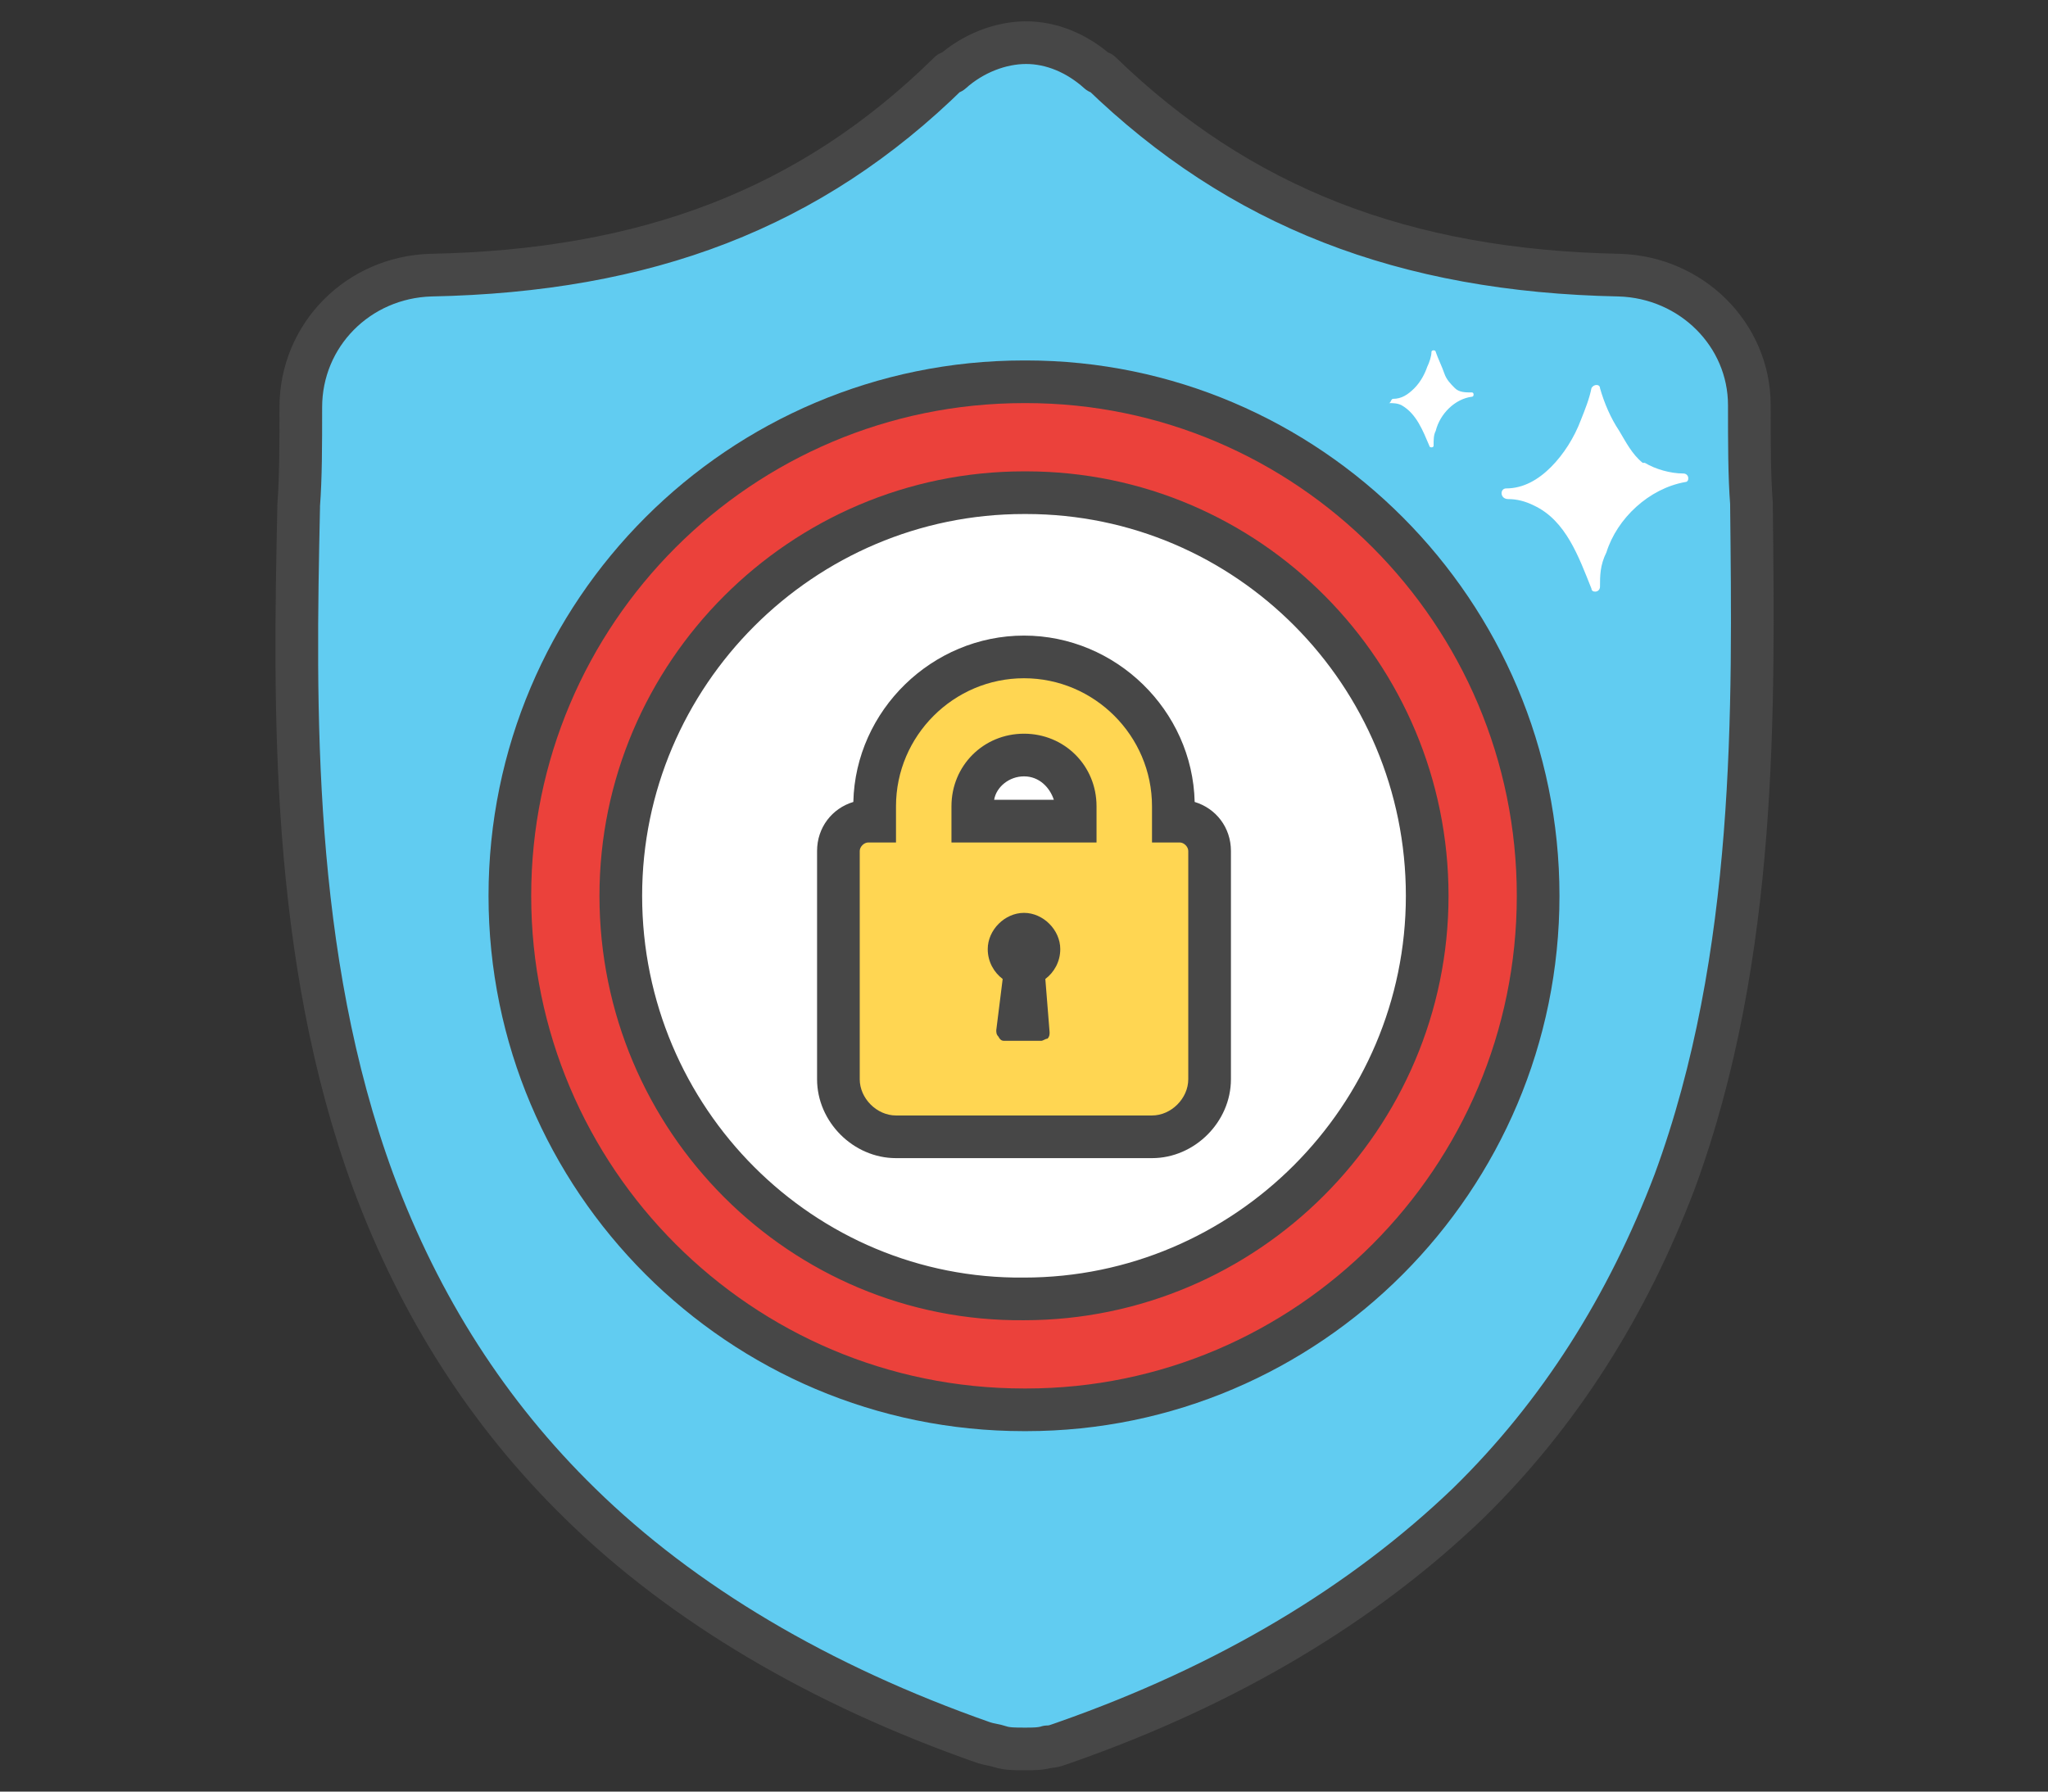
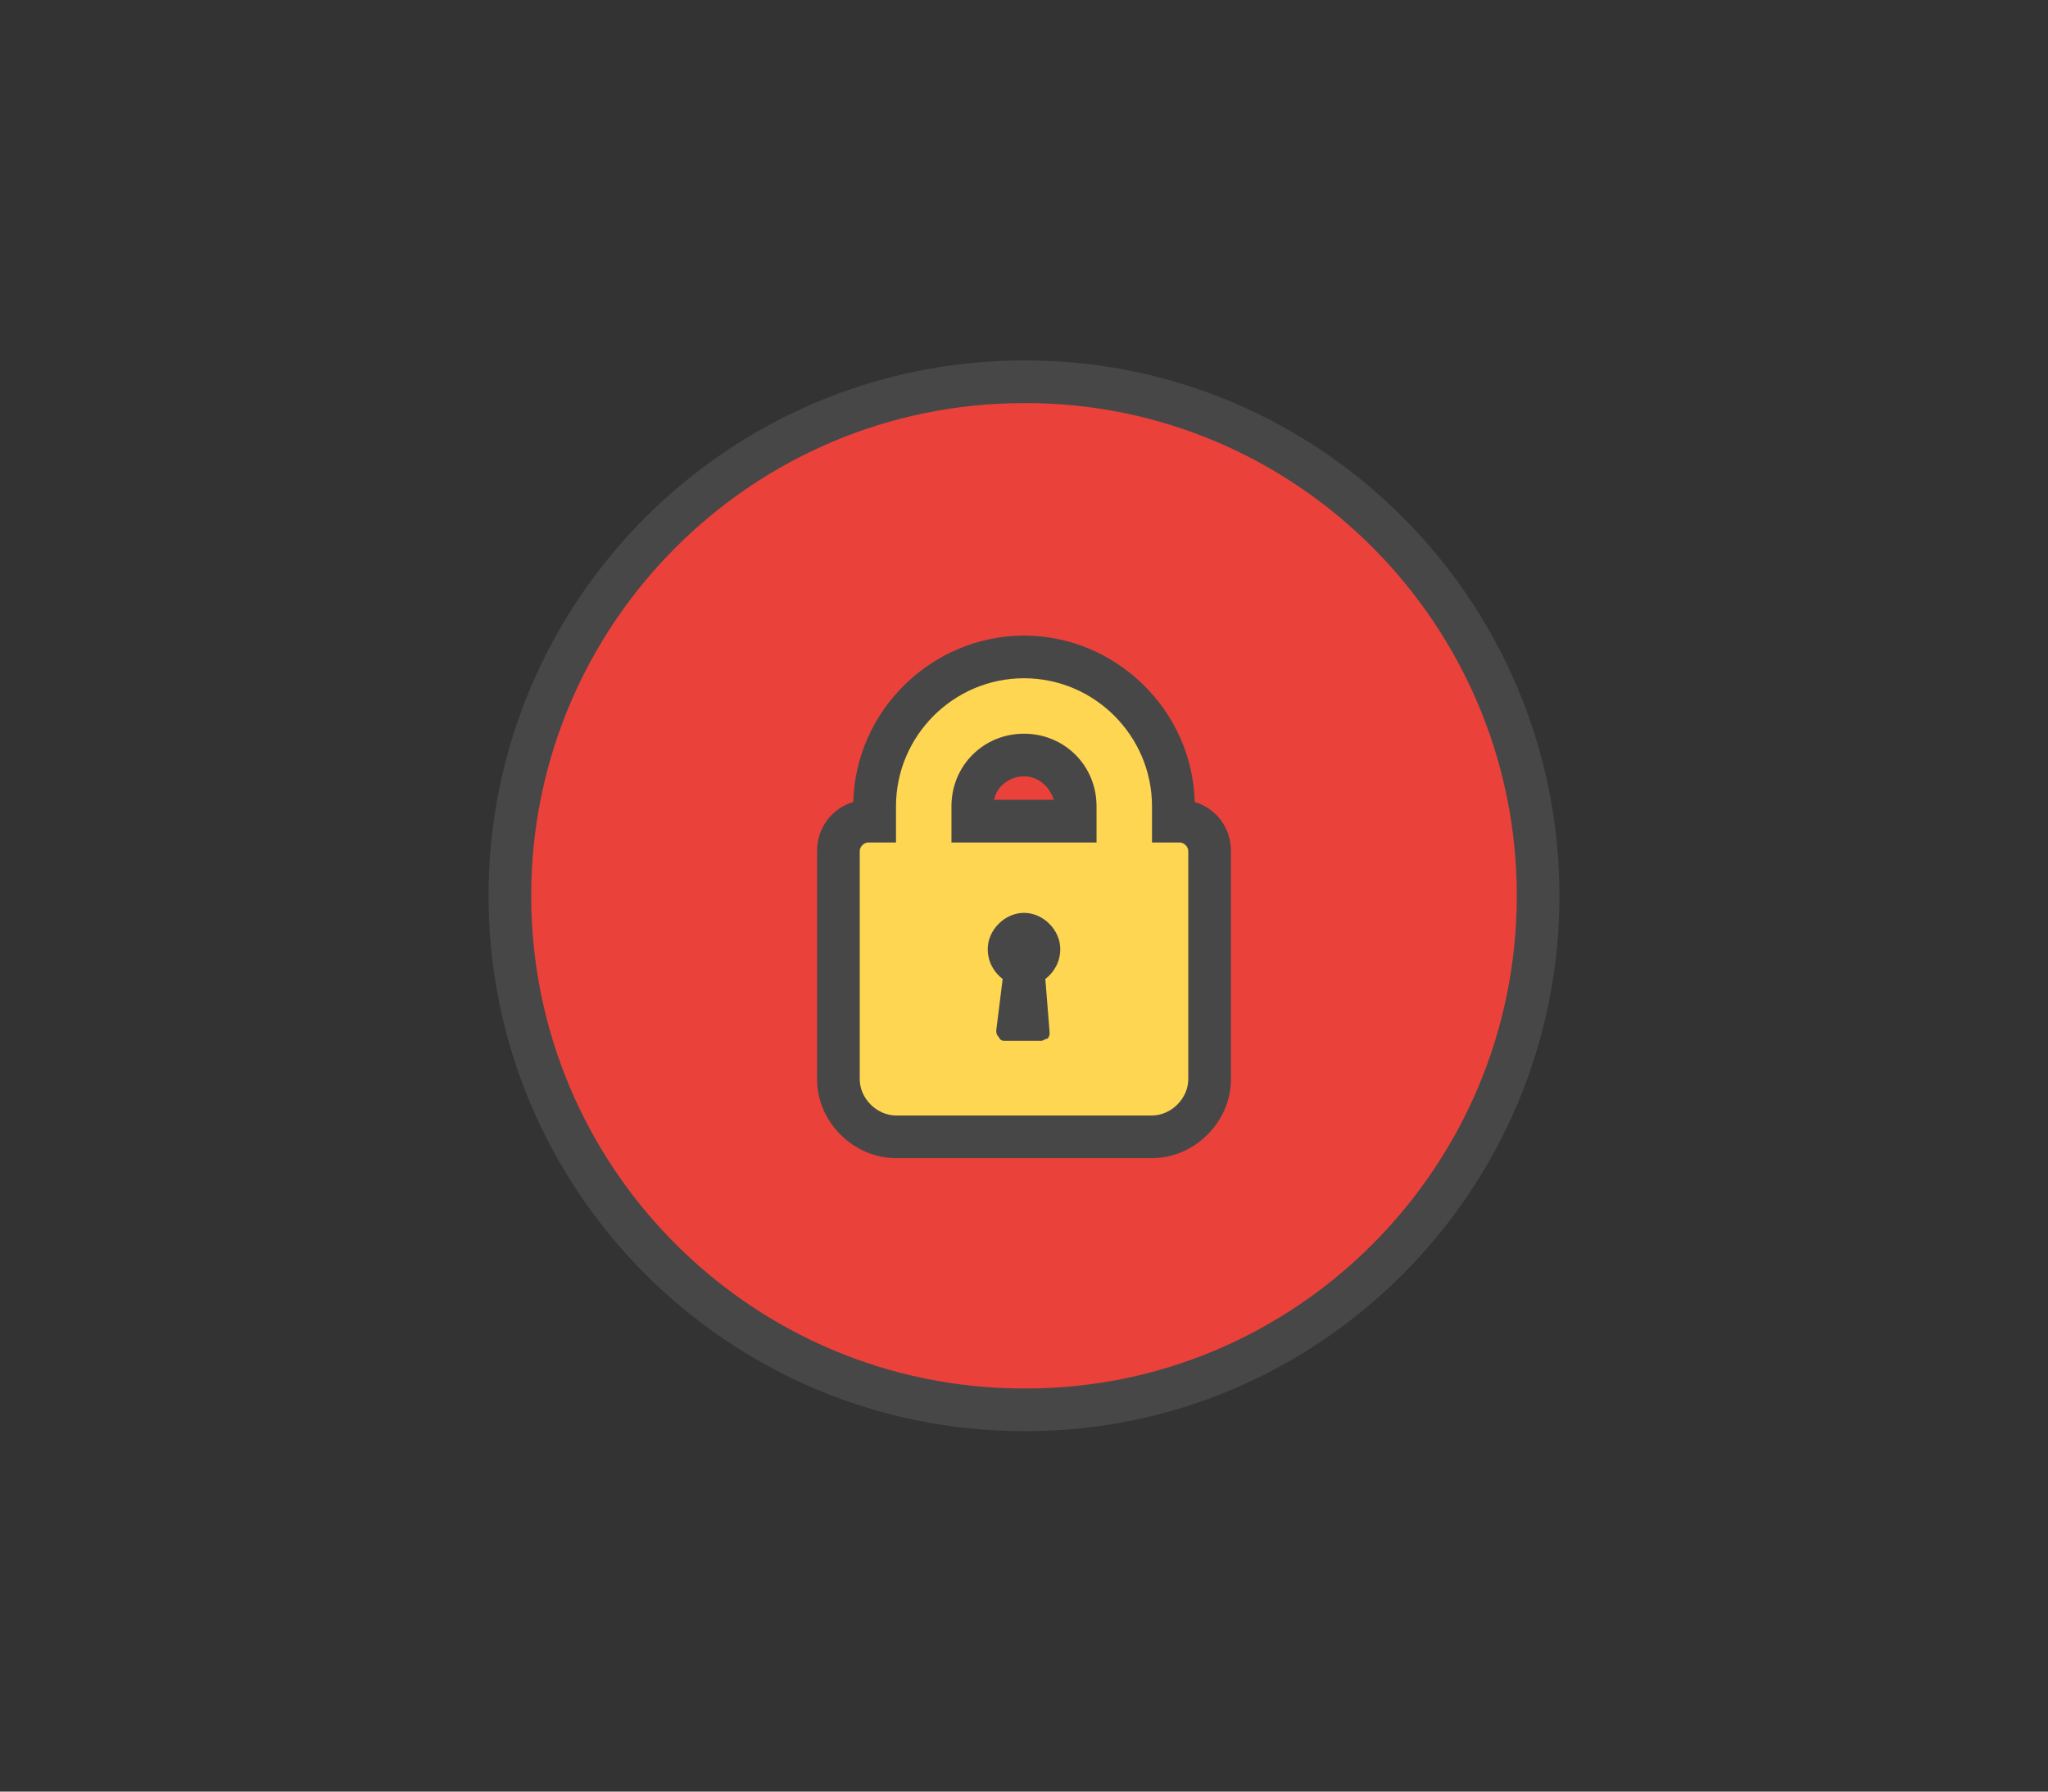
<svg xmlns="http://www.w3.org/2000/svg" version="1.1" id="Layer_1" x="0px" y="0px" width="96px" height="84px" viewBox="0 0 96 84" style="enable-background:new 0 0 96 84;" xml:space="preserve">
  <rect x="0" y="0" width="96" height="84" fill="#333333" stroke="none" />
  <style type="text/css">
	.st0{fill:#61CCF1;stroke:#474747;stroke-width:2;stroke-linecap:round;stroke-linejoin:round;stroke-miterlimit:10;}
	.st1{fill:#FFFFFF;}
	.st2{fill:#EB413B;stroke:#474747;stroke-width:2;stroke-linecap:round;stroke-linejoin:round;stroke-miterlimit:10;}
	.st3{fill:#FFFFFF;stroke:#474747;stroke-width:2;stroke-linecap:round;stroke-linejoin:round;stroke-miterlimit:10;}
	.st4{fill:#FFD652;}
	.st5{fill:#474747;}
</style>
  <g id="surface1">
-     <path class="st0" d="M78.5,55.4c-2.2,5.8-5.4,10.9-9.7,15.1c-4.9,4.7-11.2,8.5-18.9,11.2c-0.3,0.1-0.5,0.2-0.8,0.2   C48.8,82,48.4,82,48.1,82H48c-0.4,0-0.8,0-1.1-0.1c-0.3-0.1-0.5-0.1-0.8-0.2C38.4,79,32,75.2,27.2,70.5c-4.3-4.2-7.5-9.2-9.7-15.1   c-3.9-10.6-3.7-22.3-3.5-31.6l0-0.1c0.1-1.3,0.1-2.8,0.1-4.6c0-3.4,2.7-6.1,6.1-6.2C30.3,12.7,38,9.8,44.5,3.4l0.1,0   c1-0.9,2.3-1.4,3.5-1.4c1.2,0,2.4,0.5,3.4,1.4l0.1,0c6.5,6.3,14.2,9.3,24.3,9.5c3.4,0.1,6.1,2.8,6.1,6.1c0,1.8,0,3.3,0.1,4.6l0,0.1   C82.2,33.1,82.4,44.8,78.5,55.4z" />
    <g id="XMLID_420_">
-       <path class="st1" d="M65.3,18.7c0.4,0,0.7-0.2,1-0.5c0.3-0.3,0.5-0.7,0.6-1c0.1-0.2,0.2-0.5,0.2-0.7c0-0.1,0.2-0.1,0.2,0    c0.1,0.3,0.3,0.7,0.4,1c0.1,0.3,0.3,0.5,0.5,0.7c0,0,0,0,0,0c0.2,0.2,0.5,0.2,0.8,0.2c0.1,0,0.1,0.2,0,0.2    c-0.8,0.1-1.5,0.8-1.7,1.6c-0.1,0.2-0.1,0.4-0.1,0.7c0,0.1-0.2,0.1-0.2,0c-0.3-0.7-0.6-1.5-1.3-1.9c-0.2-0.1-0.4-0.1-0.6-0.1    C65.2,18.9,65.2,18.7,65.3,18.7z" />
-     </g>
+       </g>
    <g id="XMLID_339_">
-       <path class="st1" d="M70.6,22.9c0.8,0,1.5-0.4,2.1-1c0.6-0.6,1.1-1.4,1.4-2.2c0.2-0.5,0.4-1,0.5-1.5c0.1-0.2,0.4-0.2,0.4,0    c0.2,0.7,0.5,1.4,0.9,2c0.3,0.5,0.6,1.1,1.1,1.5c0,0,0,0,0.1,0c0.5,0.3,1.2,0.5,1.8,0.5c0.3,0,0.3,0.4,0.1,0.4    c-1.7,0.3-3.2,1.7-3.7,3.3C75,26.5,75,27,75,27.5c0,0.3-0.4,0.3-0.4,0.1c-0.6-1.5-1.2-3.2-2.7-3.9c-0.4-0.2-0.8-0.3-1.2-0.3    C70.3,23.4,70.3,22.9,70.6,22.9z" />
-     </g>
+       </g>
    <path class="st2" d="M72.1,42c0,13.3-10.8,24.1-24,24.1H48c-13.3,0-24.1-10.8-24.1-24.1c0-13.3,10.8-24.1,24.1-24.1h0.1   C61.3,17.9,72.1,28.7,72.1,42z" />
-     <path class="st3" d="M66.9,42c0,10.4-8.5,18.9-18.9,18.9H48C37.6,61,29.1,52.5,29.1,42c0-10.4,8.5-18.9,18.9-18.9h0.1   C58.5,23.1,66.9,31.6,66.9,42z" />
    <g>
      <g>
        <g>
          <path class="st4" d="M42,53.3c-1.5,0-2.7-1.2-2.7-2.7V39.9c0-0.8,0.6-1.4,1.4-1.4H41v-0.7c0-3.8,3.1-7,7-7c3.8,0,7,3.1,7,7v0.7      h0.3c0.8,0,1.4,0.6,1.4,1.4v10.7c0,1.5-1.2,2.7-2.7,2.7H42z M48.2,47.8L48,46.1c0-0.4,0.1-0.7,0.4-0.9c0.2-0.1,0.3-0.3,0.3-0.6      c0-0.4-0.3-0.7-0.7-0.7s-0.7,0.3-0.7,0.7c0,0.2,0.1,0.4,0.3,0.6c0.3,0.2,0.4,0.6,0.4,0.9l-0.2,1.8H48.2z M50.4,38.5v-0.7      c0-1.3-1.1-2.4-2.4-2.4c-1.3,0-2.4,1.1-2.4,2.4v0.7H50.4z" />
          <path class="st5" d="M48,31.8c3.3,0,6,2.7,6,6v1.7h1.3c0.2,0,0.4,0.2,0.4,0.4v10.7c0,0.9-0.8,1.7-1.7,1.7H42      c-0.9,0-1.7-0.8-1.7-1.7V39.9c0-0.2,0.2-0.4,0.4-0.4H42v-1.7C42,34.5,44.7,31.8,48,31.8 M44.6,39.5h6.8v-1.7      c0-1.9-1.5-3.4-3.4-3.4s-3.4,1.5-3.4,3.4V39.5 M47.1,48.8h1.7c0.1,0,0.2-0.1,0.3-0.1c0.1-0.1,0.1-0.2,0.1-0.3L49,45.9      c0.4-0.3,0.7-0.8,0.7-1.4c0-0.9-0.8-1.7-1.7-1.7c-0.9,0-1.7,0.8-1.7,1.7c0,0.6,0.3,1.1,0.7,1.4l-0.3,2.4c0,0.1,0,0.2,0.1,0.3      C46.9,48.8,47,48.8,47.1,48.8 M48,29.8c-4.3,0-7.9,3.5-8,7.8c-1,0.3-1.7,1.2-1.7,2.3v10.7c0,2,1.7,3.7,3.7,3.7H54      c2,0,3.7-1.7,3.7-3.7V39.9c0-1.1-0.7-2-1.7-2.3C55.9,33.3,52.3,29.8,48,29.8L48,29.8z M46.6,37.5c0.1-0.6,0.7-1.1,1.4-1.1      s1.2,0.5,1.4,1.1H46.6L46.6,37.5z" />
        </g>
      </g>
    </g>
  </g>
</svg>